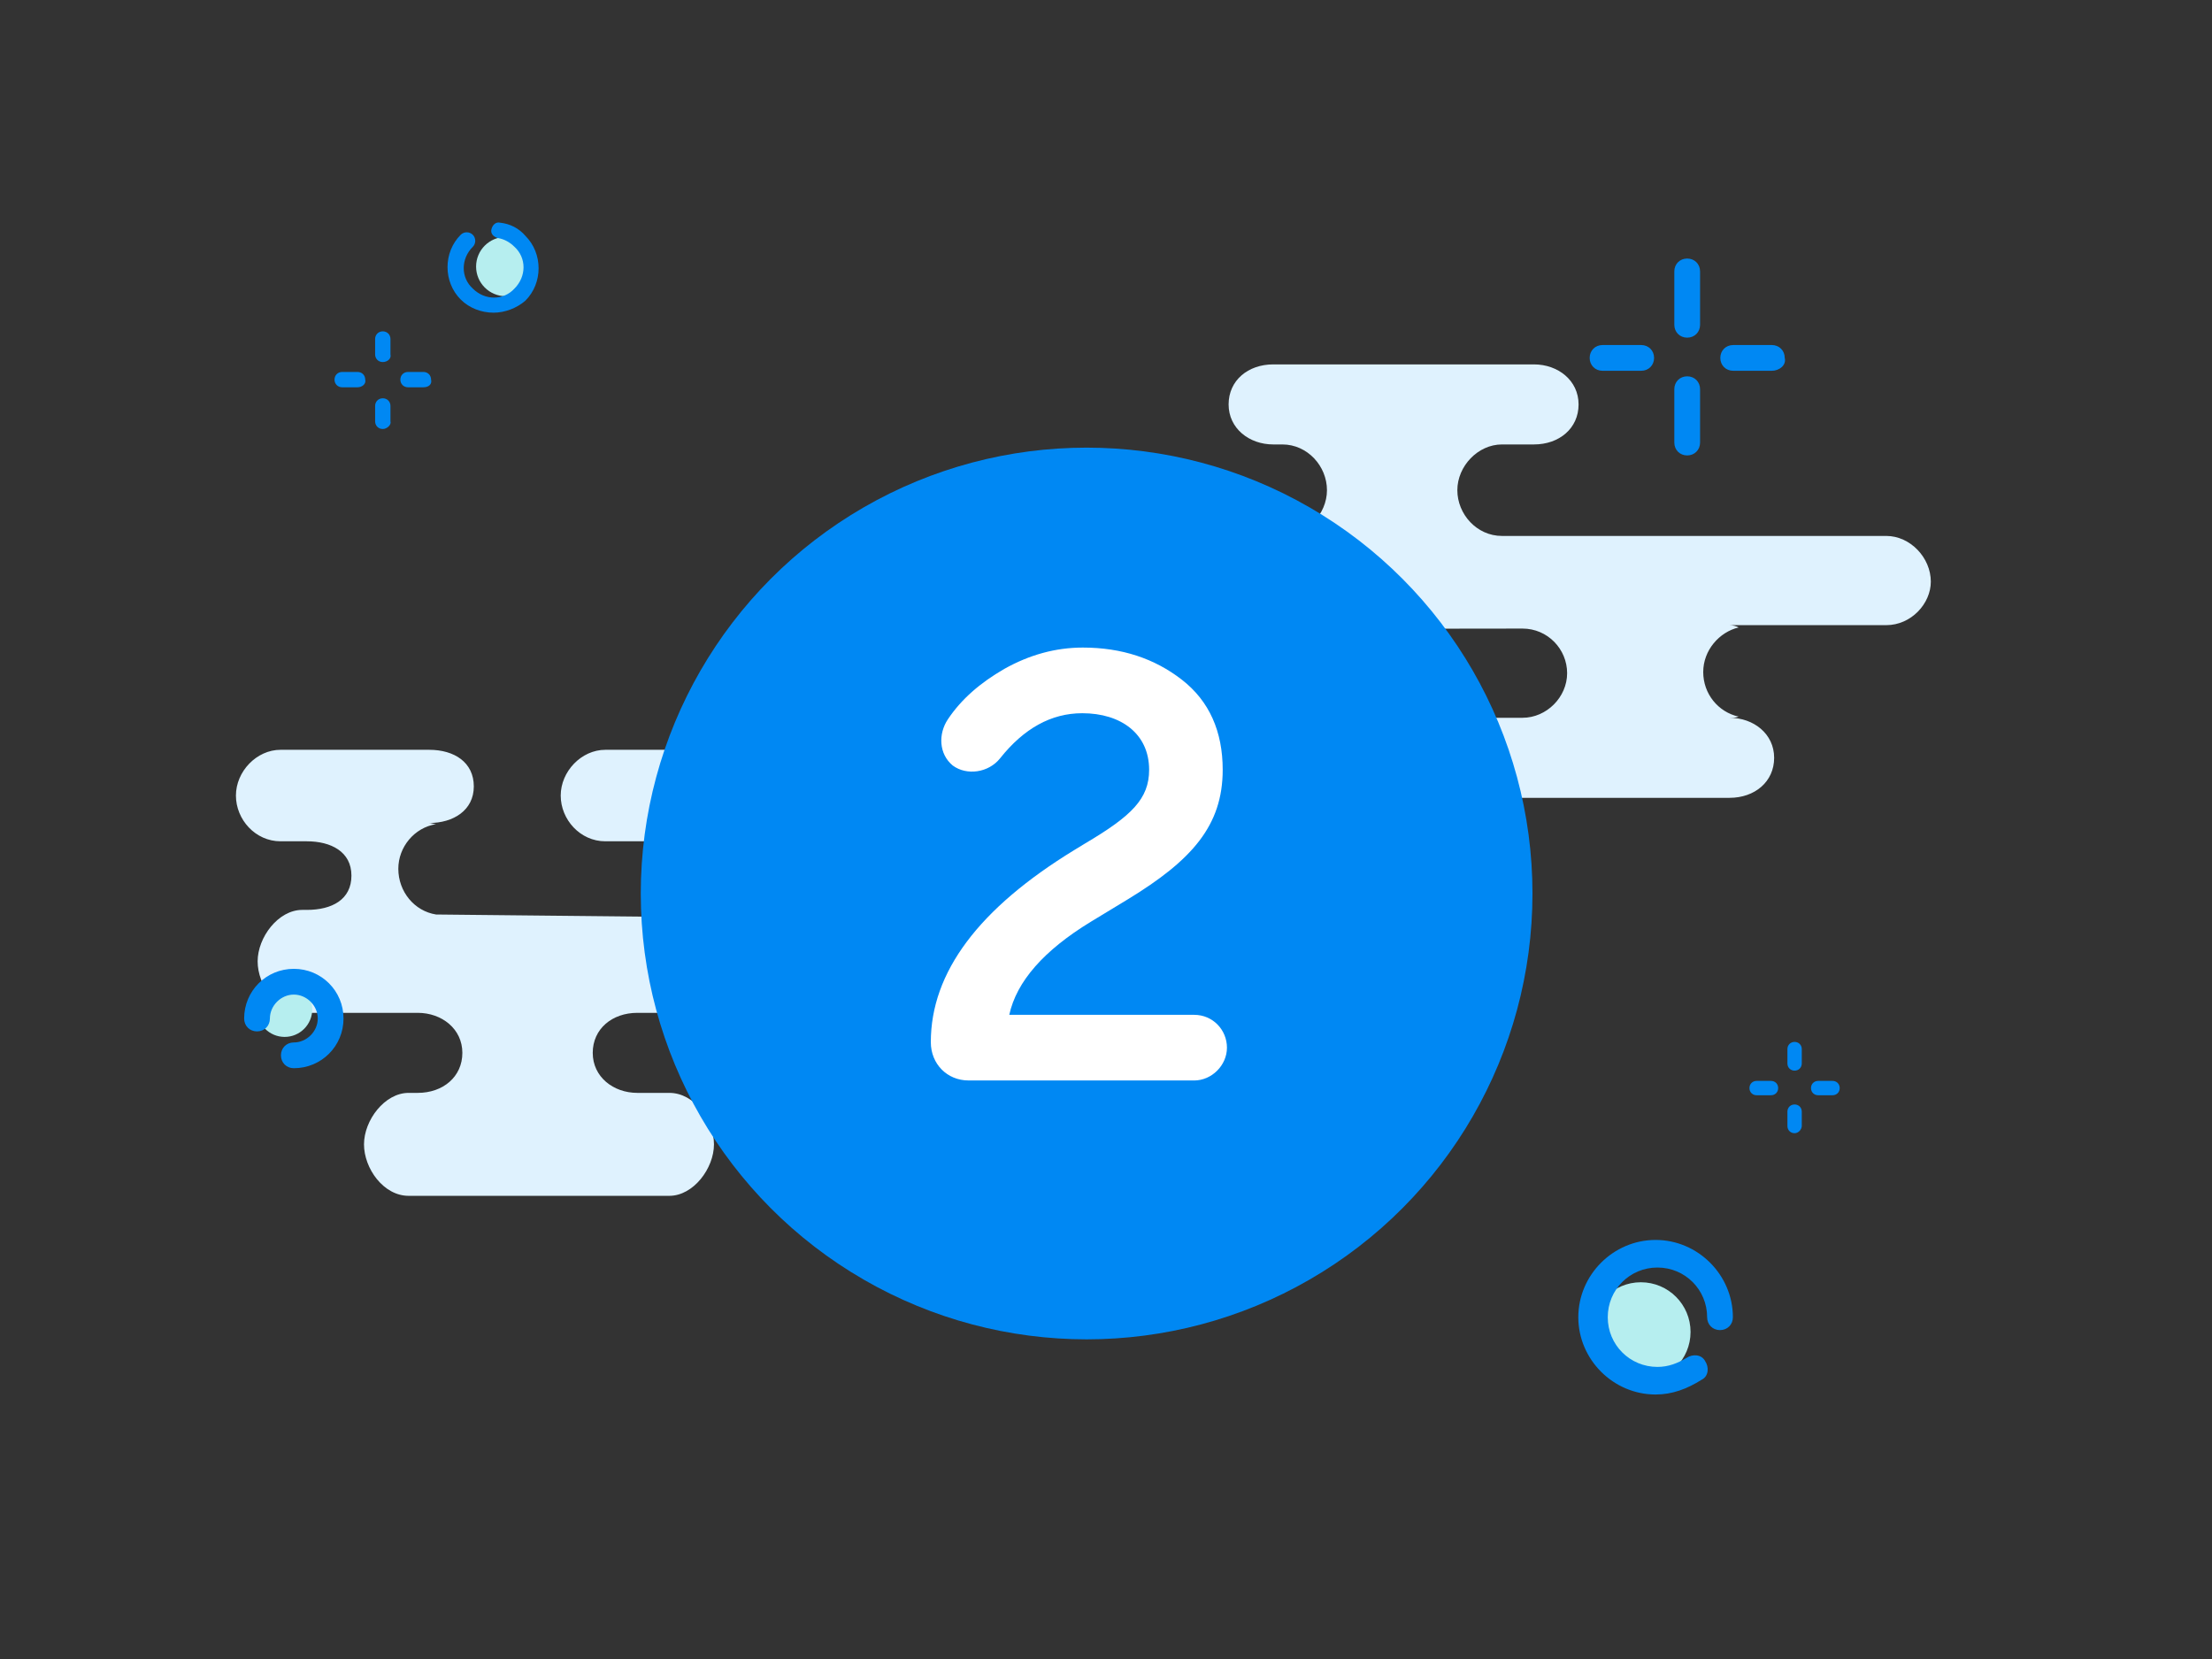
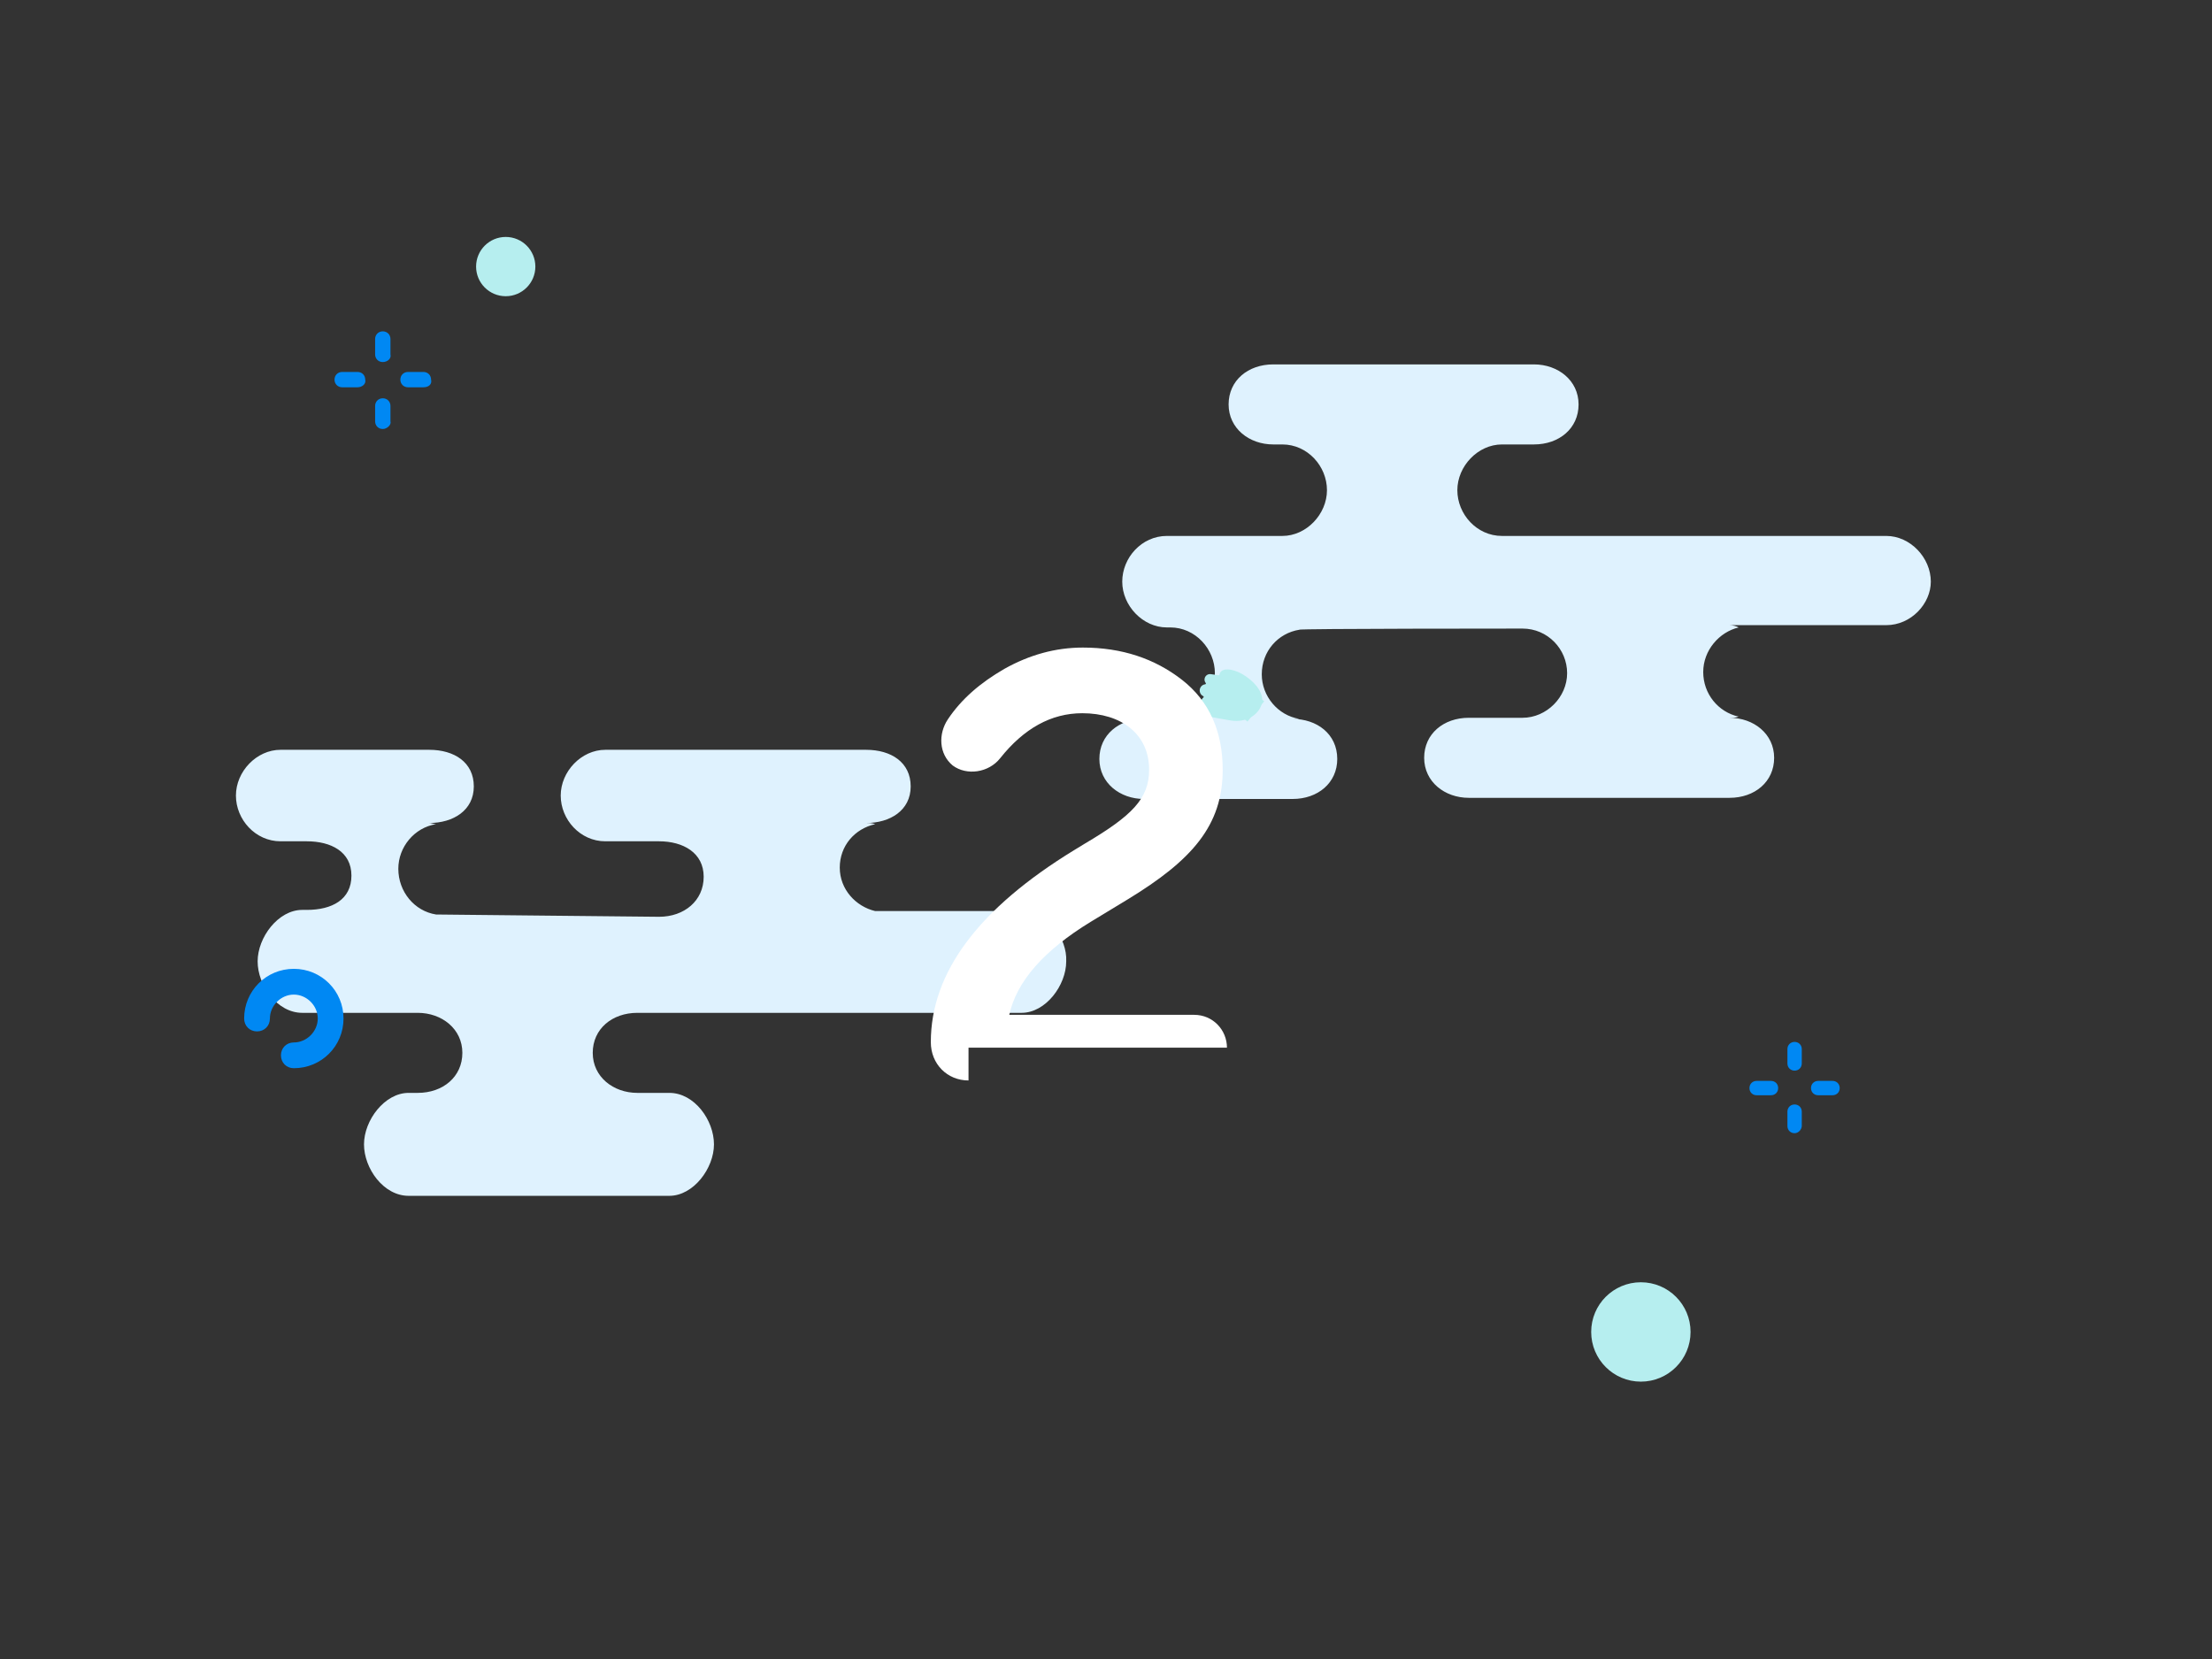
<svg xmlns="http://www.w3.org/2000/svg" version="1.1" id="Layer_1" x="0px" y="0px" width="106.667px" height="80px" viewBox="0 0 106.667 80" enable-background="new 0 0 106.667 80" xml:space="preserve">
  <rect x="0" y="0" width="106.667" height="80" fill="#333333" stroke="none" />
  <path fill="#DFF2FE" d="M90.957,30.146h-7.555c0.165,0,0.331,0.055,0.441,0.11c-0.938,0.221-1.71,1.103-1.71,2.151  c0,1.048,0.717,1.93,1.71,2.151c-0.165,0.055-0.276,0.055-0.441,0.055c1.158,0,2.151,0.772,2.151,1.93  c0,1.158-0.938,1.93-2.151,1.93H70.827c-1.158,0-2.151-0.772-2.151-1.93c0-1.158,0.938-1.93,2.151-1.93h2.592  c1.158,0,2.151-0.993,2.151-2.151c0-1.158-0.938-2.151-2.151-2.151c0,0-10.864,0-10.754,0.055c-1.048,0.165-1.82,1.048-1.82,2.151  c0,1.048,0.772,1.985,1.82,2.151h-0.331c1.158,0,2.151,0.717,2.151,1.93c0,1.158-0.938,1.93-2.151,1.93h-7.169  c-1.158,0-2.151-0.772-2.151-1.93c0-1.158,0.938-1.93,2.151-1.93h1.268c1.158,0,2.151-1.048,2.151-2.206  c0-1.158-0.938-2.206-2.151-2.206h-0.165c-1.158,0-2.151-1.048-2.151-2.206c0-1.158,0.938-2.206,2.151-2.206h5.57  c1.158,0,2.151-1.048,2.151-2.206s-0.938-2.206-2.151-2.206h-0.441c-1.158,0-2.151-0.772-2.151-1.93s0.938-1.93,2.151-1.93h12.574  c1.158,0,2.151,0.772,2.151,1.93s-0.938,1.93-2.151,1.93h-1.544c-1.158,0-2.151,1.048-2.151,2.206s0.938,2.206,2.151,2.206h18.53  c1.158,0,2.151,1.048,2.151,2.206C93.108,29.099,92.17,30.146,90.957,30.146L90.957,30.146z M49.319,43.934h-7.555  c0.165,0,0.331,0.055,0.441,0c-0.938-0.221-1.71-1.048-1.71-2.096s0.717-1.875,1.71-2.096c-0.165-0.055-0.276-0.055-0.441-0.055  c1.158,0,2.151-0.607,2.151-1.765s-0.938-1.765-2.151-1.765H29.19c-1.158,0-2.151,1.048-2.151,2.206  c0,1.158,0.938,2.206,2.151,2.206h2.592c1.158,0,2.151,0.551,2.151,1.71c0,1.158-0.938,1.93-2.151,1.93c0,0-10.864-0.11-10.754-0.11  c-1.048-0.165-1.82-1.103-1.82-2.206c0-1.048,0.772-1.985,1.82-2.151c-0.11,0-0.221-0.055-0.331-0.055  c1.158,0,2.151-0.607,2.151-1.765c0-1.158-0.938-1.765-2.151-1.765h-7.169c-1.158,0-2.151,1.048-2.151,2.206  s0.938,2.206,2.151,2.206h1.268c1.158,0,2.151,0.496,2.151,1.654s-0.938,1.654-2.151,1.654h-0.221c-1.158,0-2.151,1.324-2.151,2.482  c0,1.158,0.938,2.482,2.151,2.482h5.57c1.158,0,2.151,0.772,2.151,1.93s-0.938,1.93-2.151,1.93h-0.441  c-1.158,0-2.151,1.324-2.151,2.482s0.938,2.482,2.151,2.482h12.574c1.158,0,2.151-1.324,2.151-2.482s-0.938-2.482-2.151-2.482  h-1.544c-1.158,0-2.151-0.772-2.151-1.93s0.938-1.93,2.151-1.93h18.53c1.158,0,2.151-1.324,2.151-2.482  C51.47,45.257,50.533,43.934,49.319,43.934L49.319,43.934z" />
  <g>
-     <path fill="#0088F3" d="M81.36,16.282c-0.355,0-0.621-0.266-0.621-0.621v-2.573c0-0.355,0.266-0.621,0.621-0.621   c0.355,0,0.621,0.266,0.621,0.621v2.573C81.981,16.016,81.715,16.282,81.36,16.282z M81.36,21.962   c-0.355,0-0.621-0.266-0.621-0.621v-2.573c0-0.355,0.266-0.621,0.621-0.621c0.355,0,0.621,0.266,0.621,0.621v2.573   C81.981,21.695,81.715,21.962,81.36,21.962z M79.142,17.88h-1.864c-0.355,0-0.621-0.266-0.621-0.621   c0-0.355,0.266-0.621,0.621-0.621h1.864c0.355,0,0.621,0.266,0.621,0.621S79.497,17.88,79.142,17.88z M85.442,17.88h-1.864   c-0.355,0-0.621-0.266-0.621-0.621c0-0.355,0.266-0.621,0.621-0.621h1.864c0.355,0,0.621,0.266,0.621,0.621   C86.152,17.613,85.797,17.88,85.442,17.88z" />
-   </g>
+     </g>
  <g>
    <path fill="#0088F3" d="M86.539,51.628c-0.198,0-0.346-0.148-0.346-0.346v-0.693c0-0.198,0.148-0.346,0.346-0.346   s0.346,0.148,0.346,0.346v0.693C86.885,51.48,86.737,51.628,86.539,51.628z M86.539,54.645c-0.198,0-0.346-0.148-0.346-0.346   v-0.693c0-0.198,0.148-0.346,0.346-0.346s0.346,0.148,0.346,0.346v0.693C86.885,54.448,86.737,54.645,86.539,54.645z    M85.401,52.815h-0.693c-0.198,0-0.346-0.148-0.346-0.346s0.148-0.346,0.346-0.346h0.693c0.198,0,0.346,0.148,0.346,0.346   S85.599,52.815,85.401,52.815z M88.369,52.815h-0.693c-0.198,0-0.346-0.148-0.346-0.346s0.148-0.346,0.346-0.346h0.693   c0.198,0,0.346,0.148,0.346,0.346S88.567,52.815,88.369,52.815z" />
  </g>
  <g>
    <path fill="#0088F3" d="M18.459,17.459c-0.212,0-0.37-0.159-0.37-0.37v-0.741c0-0.212,0.159-0.37,0.37-0.37   c0.212,0,0.37,0.159,0.37,0.37v0.741C18.883,17.301,18.671,17.459,18.459,17.459z M18.459,20.687c-0.212,0-0.37-0.159-0.37-0.37   v-0.741c0-0.212,0.159-0.37,0.37-0.37c0.212,0,0.37,0.159,0.37,0.37v0.741C18.883,20.476,18.671,20.687,18.459,20.687z    M17.242,18.676h-0.741c-0.212,0-0.37-0.159-0.37-0.37c0-0.212,0.159-0.37,0.37-0.37h0.741c0.212,0,0.37,0.159,0.37,0.37   C17.666,18.518,17.454,18.676,17.242,18.676z M20.417,18.676h-0.741c-0.212,0-0.37-0.159-0.37-0.37c0-0.212,0.159-0.37,0.37-0.37   h0.741c0.212,0,0.37,0.159,0.37,0.37C20.841,18.518,20.682,18.676,20.417,18.676z" />
  </g>
  <circle fill="#B6EEEF" cx="79.126" cy="64.229" r="2.396" />
-   <path fill="#0088F3" d="M79.836,67.246c-2.041,0-3.727-1.686-3.727-3.727c0-2.041,1.686-3.727,3.727-3.727s3.727,1.686,3.727,3.727  c0,0.355-0.266,0.621-0.621,0.621s-0.621-0.266-0.621-0.621c0-1.331-1.065-2.396-2.396-2.396s-2.396,1.065-2.396,2.396  s1.065,2.396,2.396,2.396c0.532,0,0.976-0.177,1.42-0.444c0.266-0.177,0.71-0.177,0.887,0.177c0.177,0.266,0.177,0.71-0.177,0.887  C81.345,66.98,80.635,67.246,79.836,67.246L79.836,67.246z" />
  <circle fill="#B6EEEF" cx="24.387" cy="12.855" r="1.429" />
-   <path fill="#0088F3" d="M23.804,15.078c-0.582,0-1.164-0.212-1.588-0.635c-0.847-0.847-0.847-2.276,0-3.122  c0.159-0.159,0.423-0.159,0.582,0c0.159,0.159,0.159,0.423,0,0.582c-0.582,0.582-0.582,1.482,0,2.011  c0.582,0.582,1.482,0.582,2.011,0c0.582-0.582,0.582-1.482,0-2.011c-0.212-0.212-0.476-0.37-0.794-0.423  c-0.212-0.053-0.37-0.212-0.318-0.423c0.053-0.212,0.212-0.37,0.423-0.318c0.476,0.053,0.9,0.265,1.217,0.635  c0.847,0.847,0.847,2.276,0,3.122C24.916,14.866,24.334,15.078,23.804,15.078L23.804,15.078z" />
  <g>
-     <circle fill="#B6EEEF" cx="13.726" cy="48.671" r="1.331" />
    <path fill="#0088F3" d="M14.169,51.511c-0.355,0-0.621-0.266-0.621-0.621c0-0.355,0.266-0.621,0.621-0.621   c0.621,0,1.154-0.532,1.154-1.154s-0.532-1.154-1.154-1.154c-0.621,0-1.154,0.532-1.154,1.154c0,0.355-0.266,0.621-0.621,0.621   c-0.355,0-0.621-0.266-0.621-0.621c0-1.331,1.065-2.396,2.396-2.396s2.396,1.065,2.396,2.396S15.5,51.511,14.169,51.511z" />
  </g>
  <path fill="#B6EEEF" d="M58.016,34.275c0.008-0.05,0.032-0.092,0.065-0.124c0.009-0.009,0.014-0.022,0.012-0.035  c-0.002-0.013-0.01-0.024-0.022-0.029c-0.103-0.05-0.165-0.164-0.145-0.282c0.012-0.07,0.051-0.129,0.103-0.168  c0.011-0.008,0.017-0.022,0.016-0.035c-0.001-0.014-0.01-0.026-0.022-0.032c-0.121-0.058-0.189-0.19-0.167-0.323  c0.021-0.123,0.118-0.232,0.26-0.249c0.014-0.002,0.026-0.011,0.032-0.024c0.005-0.013,0.003-0.028-0.006-0.039  c-0.045-0.057-0.067-0.131-0.054-0.208c0.025-0.146,0.161-0.242,0.306-0.218c0,0,0.262,0.04,0.366,0.054  c0.022,0.003,0.043-0.012,0.047-0.034c0.052-0.294,0.445-0.31,0.871-0.134c0.5,0.207,1.317,0.856,1.172,1.511  c-0.121,0.545-0.732,0.952-1.481,0.84c-0.133-0.02,0.108,0.022-1.169-0.206C58.076,34.517,57.994,34.399,58.016,34.275z" />
  <path fill="#B6EEEF" d="M60.3,33.271c-0.27-0.223-0.669-0.185-0.892,0.084c-0.223,0.27-0.185,0.669,0.084,0.892l0.662,0.548  c0.333-0.402,0.476-0.576,0.808-0.976L60.3,33.271z" />
-   <circle fill="#0088F3" cx="52.399" cy="43.086" r="21.5" />
  <g>
-     <path fill="#FFFFFF" d="M46.704,52.102c-1.026,0-1.818-0.792-1.818-1.847c0-3.372,2.316-6.451,6.92-9.265l0.528-0.322   c2.228-1.319,3.079-2.141,3.079-3.548c0-1.73-1.349-2.727-3.225-2.727c-1.495,0-2.815,0.733-3.958,2.17   c-0.557,0.703-1.612,0.85-2.287,0.352c-0.674-0.557-0.704-1.525-0.235-2.228c0.645-0.967,1.554-1.759,2.727-2.434   c1.202-0.674,2.463-1.026,3.782-1.026c1.877,0,3.46,0.528,4.779,1.554c1.32,1.026,1.965,2.492,1.965,4.34   c0,2.697-1.495,4.369-4.574,6.245l-1.789,1.085c-2.258,1.378-3.577,2.873-3.929,4.486h8.914c0.909,0,1.583,0.733,1.583,1.583   c0,0.851-0.733,1.583-1.583,1.583H46.704z" />
+     <path fill="#FFFFFF" d="M46.704,52.102c-1.026,0-1.818-0.792-1.818-1.847c0-3.372,2.316-6.451,6.92-9.265l0.528-0.322   c2.228-1.319,3.079-2.141,3.079-3.548c0-1.73-1.349-2.727-3.225-2.727c-1.495,0-2.815,0.733-3.958,2.17   c-0.557,0.703-1.612,0.85-2.287,0.352c-0.674-0.557-0.704-1.525-0.235-2.228c0.645-0.967,1.554-1.759,2.727-2.434   c1.202-0.674,2.463-1.026,3.782-1.026c1.877,0,3.46,0.528,4.779,1.554c1.32,1.026,1.965,2.492,1.965,4.34   c0,2.697-1.495,4.369-4.574,6.245l-1.789,1.085c-2.258,1.378-3.577,2.873-3.929,4.486h8.914c0.909,0,1.583,0.733,1.583,1.583   H46.704z" />
  </g>
</svg>